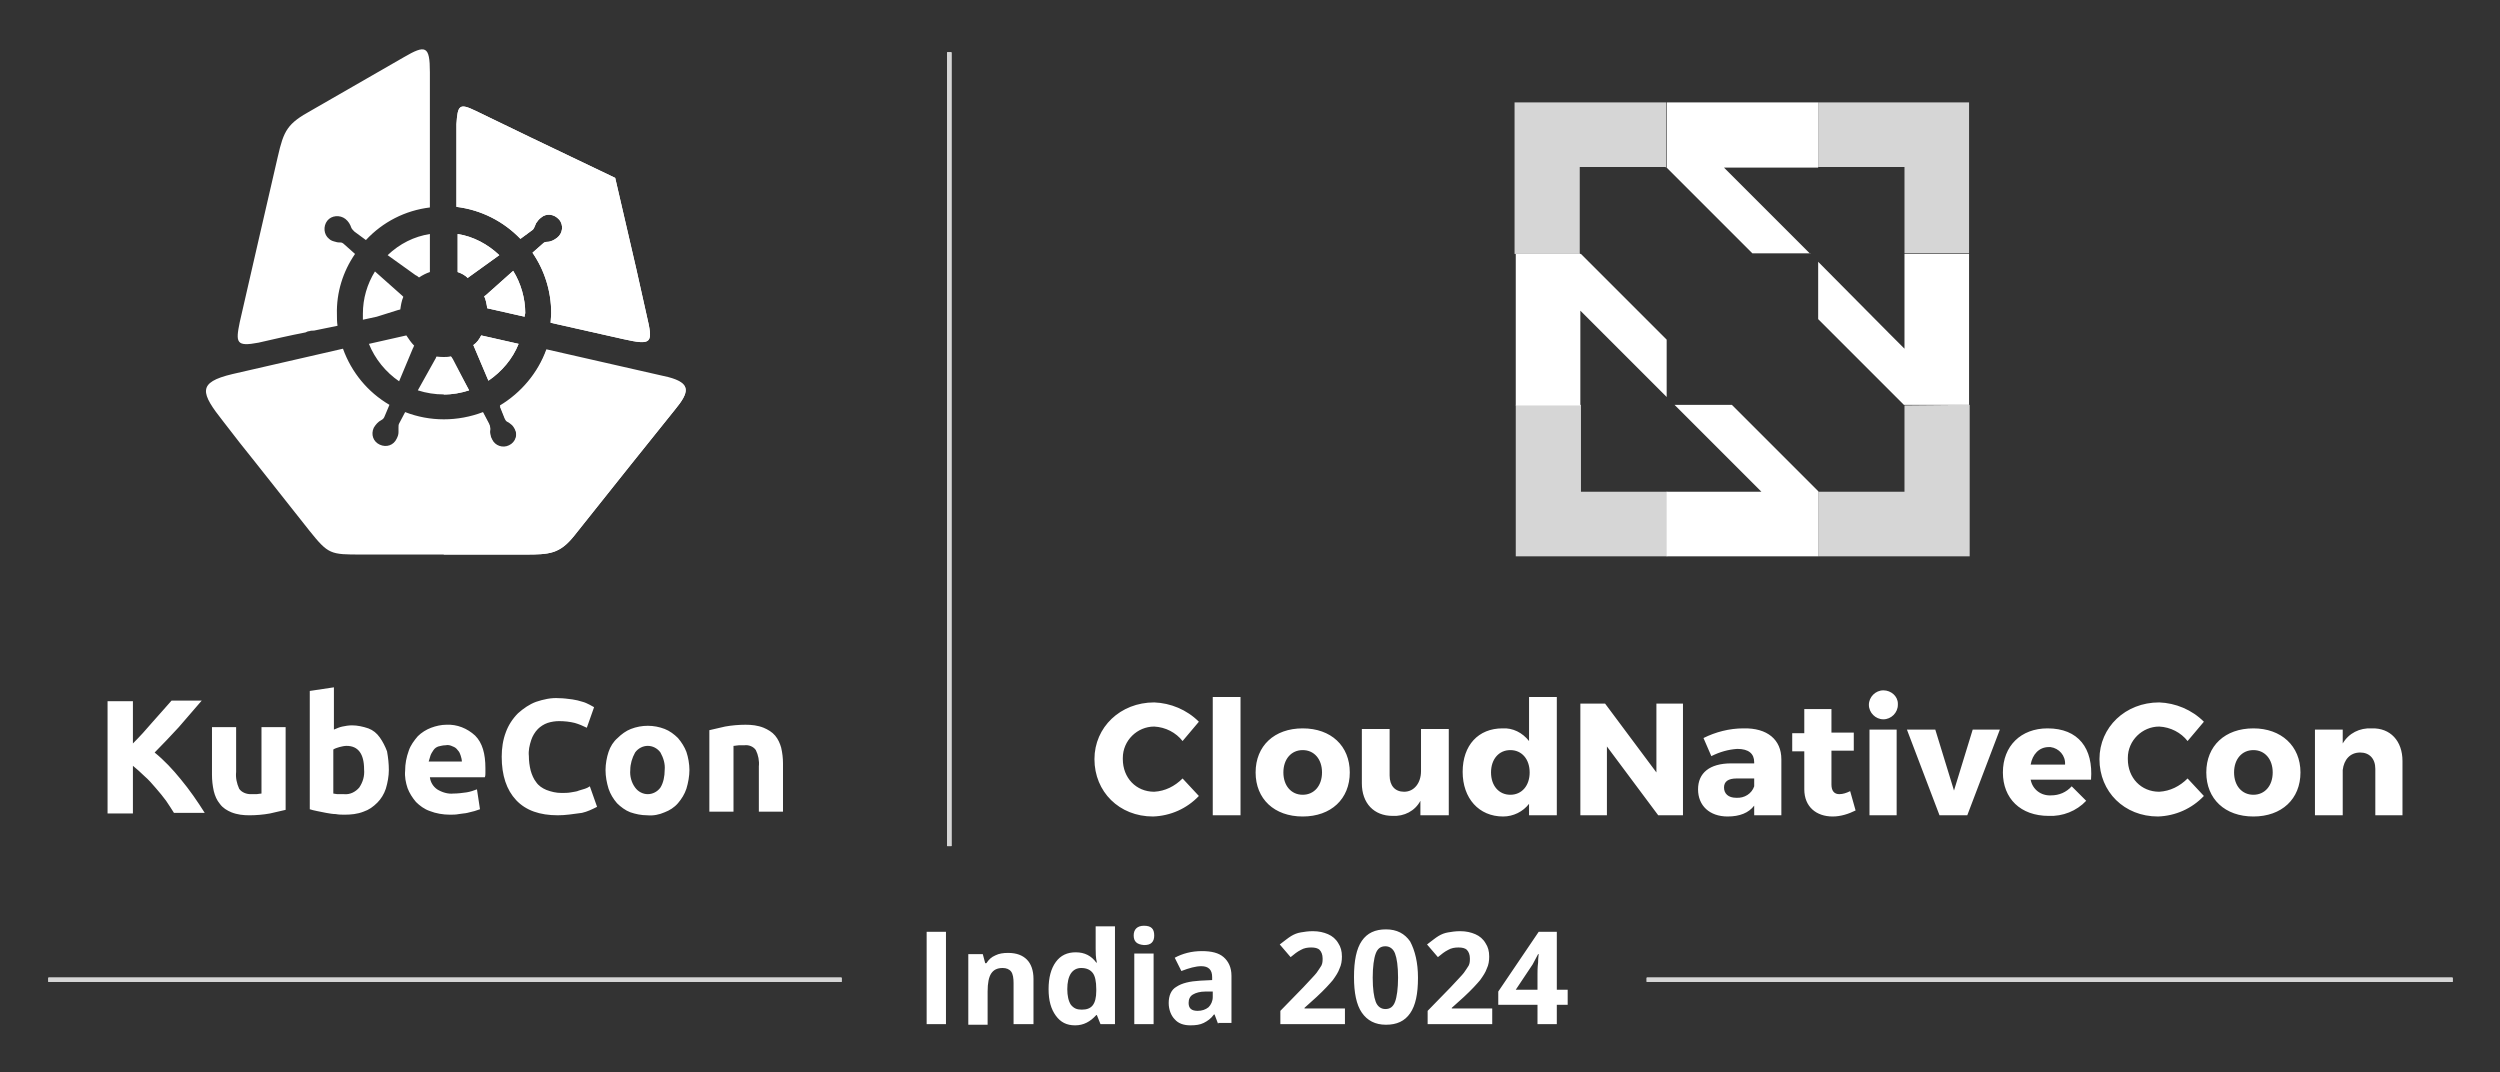
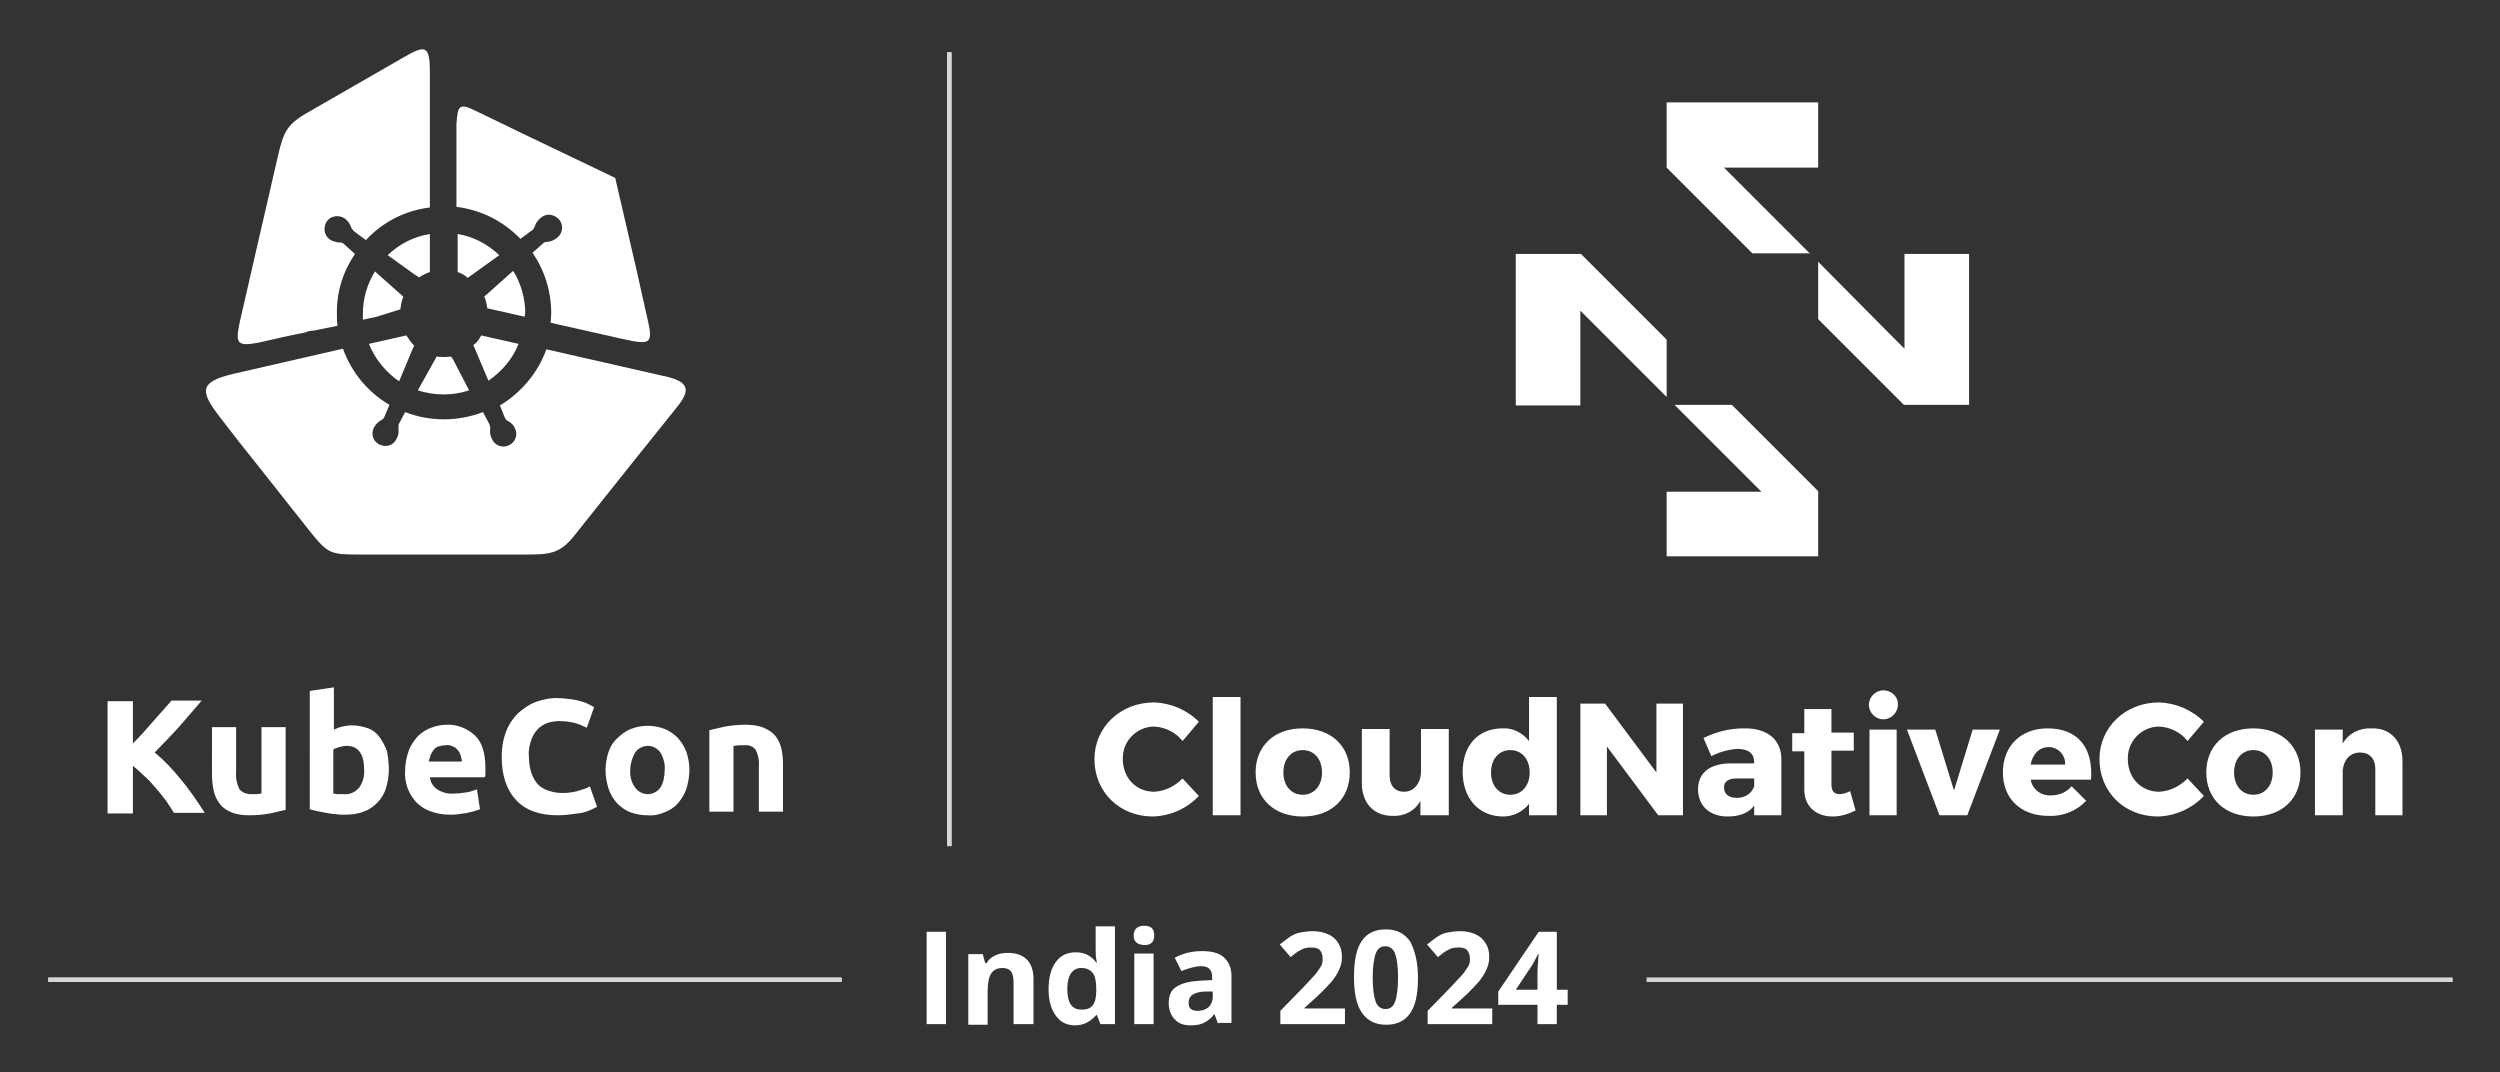
<svg xmlns="http://www.w3.org/2000/svg" xmlns:xlink="http://www.w3.org/1999/xlink" role="img" viewBox="-7.22 33.53 414.18 177.68">
  <rect x="-7.22" y="33.53" width="414.18" height="177.68" fill="#333333" stroke="none" />
  <title>kc_cnc_india24_white.svg</title>
  <style>svg {enable-background:new 0 0 400 245}</style>
  <style>.st0{opacity:.8}.st1,.st4{fill:#fff}.st4{fill-rule:evenodd;clip-rule:evenodd}</style>
  <g class="st0">
-     <path d="M265.6 195.5h133.5v.7H265.6v-.7z" class="st1" />
+     <path d="M265.6 195.5h133.5H265.6v-.7z" class="st1" />
    <defs>
      <path id="SVGID_00000075138908222436690550000014474794024794699154_" d="M265.6 195.5h133.5v.7H265.6z" />
    </defs>
    <use fill="#fff" overflow="visible" xlink:href="#SVGID_00000075138908222436690550000014474794024794699154_" />
    <clipPath id="SVGID_00000121256811343144374610000016688514315585080220_">
      <use overflow="visible" xlink:href="#SVGID_00000075138908222436690550000014474794024794699154_" />
    </clipPath>
    <g clip-path="url(#SVGID_00000121256811343144374610000016688514315585080220_)">
      <path d="M265.6 195.5h133.5v.7H265.6v-.7z" class="st1" />
    </g>
  </g>
  <g class="st0">
    <path d="M.8 195.5h131.4v.7H.8v-.7z" class="st1" />
    <defs>
      <path id="SVGID_00000066492592095762040560000014912069855871330693_" d="M.8 195.5h131.4v.7H.8z" />
    </defs>
    <use fill="#fff" overflow="visible" xlink:href="#SVGID_00000066492592095762040560000014912069855871330693_" />
    <clipPath id="SVGID_00000101063636682104869070000008726513743667442088_">
      <use overflow="visible" xlink:href="#SVGID_00000066492592095762040560000014912069855871330693_" />
    </clipPath>
    <g clip-path="url(#SVGID_00000101063636682104869070000008726513743667442088_)">
      <path d="M.8 195.5h131.4v.7H.8v-.7z" class="st1" />
    </g>
  </g>
  <path d="M110.3 154.5c.9-.2 1.7-.4 2.6-.6 1.1-.2 2.3-.3 3.4-.3 1 0 2 .1 3 .5.7.3 1.4.7 1.9 1.3.5.6.8 1.3 1 2 .2.9.3 1.7.3 2.6v8h-4v-7.5c.1-.9-.1-1.9-.5-2.7-.4-.6-1.2-.9-1.9-.8h-.9c-.3 0-.6.1-.9.1V168h-4v-13.5zm-7.4 6.6c.1-1-.2-2-.7-2.9-.5-.7-1.3-1.1-2.1-1.1s-1.6.4-2.1 1.1c-.5.9-.8 1.9-.8 2.9-.1 1 .2 2.1.8 2.9.5.7 1.3 1.1 2.1 1.1s1.6-.4 2.1-1.1c.5-.8.7-1.9.7-2.9m4.1 0c0 1-.2 2.1-.5 3.1-.3.9-.8 1.7-1.4 2.4-.6.7-1.4 1.2-2.2 1.5-.9.4-1.9.6-2.9.5-1 0-1.9-.2-2.8-.5-.8-.3-1.6-.9-2.2-1.5-.6-.7-1.1-1.5-1.4-2.4-.3-1-.5-2-.5-3.1 0-1 .2-2.1.5-3 .3-.9.8-1.7 1.5-2.3.6-.6 1.4-1.2 2.2-1.5 1.8-.7 3.8-.7 5.6 0 .8.3 1.6.9 2.2 1.5.6.7 1.1 1.5 1.4 2.3.3.9.5 2 .5 3m-21.8 7.5c-3 0-5.3-.8-6.9-2.5-1.6-1.7-2.4-4.1-2.4-7.2 0-1.4.2-2.8.7-4.1.4-1.1 1.1-2.2 2-3.1.9-.8 1.9-1.5 3-1.9 1.2-.4 2.5-.7 3.8-.6.7 0 1.4.1 2.2.2.6.1 1.1.2 1.7.4.4.1.8.3 1.2.5.3.2.6.3.7.4l-1.2 3.4c-.6-.3-1.3-.6-2-.8-.8-.2-1.7-.3-2.6-.3-.6 0-1.3.1-1.9.3-.6.2-1.2.6-1.6 1-.5.5-.9 1.2-1.1 1.8-.3.9-.5 1.8-.4 2.7 0 .8.1 1.6.3 2.4.2.7.5 1.4.9 1.9.4.6 1 1 1.7 1.3.8.3 1.6.5 2.5.5.5 0 1.1 0 1.6-.1.4-.1.9-.1 1.3-.3.3-.1.7-.2 1-.3.3-.1.5-.2.8-.4l1.2 3.4c-.8.4-1.6.8-2.5 1-1.5.2-2.7.4-4 .4m-15.9-8.9c0-.3-.1-.7-.2-1-.1-.3-.2-.6-.5-.9-.2-.3-.5-.5-.8-.6-.4-.2-.8-.3-1.2-.2-.4 0-.8.1-1.2.2-.3.1-.6.3-.8.6-.2.3-.4.6-.5.9-.1.3-.2.7-.3 1h5.5zm-9.4 1.5c0-1.1.2-2.2.6-3.3.3-.9.9-1.7 1.5-2.4.6-.6 1.4-1.1 2.2-1.4.8-.3 1.7-.5 2.5-.5 1.8-.1 3.5.6 4.8 1.8 1.2 1.2 1.7 3 1.7 5.4v.8c0 .2 0 .5-.1.7H64c.1.8.5 1.5 1.2 2 .8.5 1.8.8 2.7.7.7 0 1.5-.1 2.2-.2.6-.1 1.2-.3 1.7-.5l.5 3.3-.9.3-1.2.3c-.4.1-.9.1-1.4.2-.5.1-1 .1-1.5.1-1.1 0-2.3-.2-3.3-.6-.9-.3-1.7-.9-2.3-1.5-.6-.7-1.1-1.5-1.4-2.3-.3-.9-.5-1.9-.4-2.9m-2.7-.1c0 1-.2 2.1-.5 3.1-.3.9-.8 1.7-1.4 2.3-.7.7-1.4 1.2-2.3 1.5-1 .4-2.1.5-3.1.5-.5 0-1 0-1.5-.1-.5 0-1-.1-1.6-.2l-1.5-.3c-.5-.1-.9-.2-1.2-.3V148l4-.6v7c.5-.2.9-.4 1.4-.5.5-.1 1-.2 1.6-.2.9 0 1.8.2 2.7.5.8.3 1.4.8 1.9 1.5s.9 1.5 1.2 2.3c.2 1.1.3 2.1.3 3.1m-4.1-.1c0-2.6-1-3.9-2.9-3.9-.4 0-.8.1-1.2.2-.3.1-.7.2-1 .4v7.3c.2 0 .4.1.8.1h1c1 .1 1.9-.4 2.5-1.1.6-.9.9-1.9.8-3m-13 6.7c-.9.2-1.7.4-2.6.6-1.1.2-2.3.3-3.4.3-1 0-2-.1-3-.5-.7-.3-1.4-.7-1.9-1.4-.5-.6-.8-1.3-1-2.1-.2-.9-.3-1.8-.3-2.7V154h4v7.4c-.1 1 .1 1.9.5 2.8.4.6 1.2.9 1.9.9h.9c.3 0 .6-.1.9-.1v-11h4v13.7zm-18.5.5c-.4-.6-.8-1.3-1.3-2s-1.1-1.4-1.7-2.1c-.6-.7-1.2-1.4-1.9-2-.6-.6-1.3-1.2-1.9-1.7v7.9h-4.2v-18.6h4.2v7c1.1-1.1 2.2-2.3 3.3-3.6 1.1-1.2 2.1-2.4 3.1-3.5h5c-1.3 1.5-2.6 3-3.8 4.4-1.3 1.4-2.6 2.8-4 4.2 1.6 1.3 3 2.8 4.3 4.4 1.5 1.8 2.8 3.7 4 5.6h-5.1zm169.8-15.1l-2.7 3.2c-1.1-1.4-2.8-2.3-4.7-2.4-2.8 0-5.2 2.3-5.2 5.2v.2c0 3.1 2.2 5.4 5.2 5.4 1.8-.1 3.4-.9 4.7-2.2l2.7 2.9c-2 2.1-4.7 3.3-7.6 3.4-5.6 0-9.7-4.1-9.7-9.5 0-5.3 4.3-9.4 9.9-9.4 2.7.1 5.4 1.2 7.4 3.2zm2.3 15.5V149h4.6v19.6h-4.6zm22.7-7.1c0 4.4-3.1 7.3-7.8 7.3-4.7 0-7.8-2.9-7.8-7.3s3.1-7.3 7.8-7.3c4.7 0 7.8 2.9 7.8 7.3zm-11 0c0 2.2 1.3 3.7 3.2 3.7 1.9 0 3.2-1.5 3.2-3.7s-1.3-3.7-3.2-3.7c-1.9 0-3.2 1.5-3.2 3.7zm27.3 7.1h-4.6v-2.4c-.9 1.7-2.7 2.6-4.6 2.5-3.1 0-5.1-2.1-5.1-5.4v-9h4.6v7.7c0 1.7.9 2.7 2.4 2.7 1.7 0 2.8-1.5 2.8-3.4v-7h4.6v14.3zm18 0h-4.6v-1.9c-1 1.3-2.6 2.1-4.3 2.1-4 0-6.7-3-6.7-7.4s2.6-7.2 6.6-7.2c1.7-.1 3.3.7 4.4 2.1V149h4.6v19.6zm-4.5-7.1c0-2.2-1.3-3.7-3.2-3.7-1.9 0-3.2 1.5-3.2 3.7s1.3 3.7 3.2 3.7c1.9 0 3.2-1.5 3.2-3.7zm21.3 7.1l-8.5-11.4v11.4h-4.4v-18.5h4.1l8.5 11.4v-11.4h4.4v18.5h-4.1zm20.4-9.3v9.3h-4.5V167c-.9 1.2-2.4 1.8-4.4 1.8-3 0-4.9-1.8-4.9-4.5s1.9-4.3 5.5-4.3h3.8v-.2c0-1.4-.9-2.2-2.8-2.2-1.5.1-2.9.5-4.3 1.2l-1.3-3c2-1 4.3-1.6 6.6-1.6 4-.1 6.3 1.9 6.3 5.1zm-4.5 4.5v-1.3h-2.9c-1.4 0-2.1.5-2.1 1.5s.7 1.7 2 1.7c1.4.1 2.6-.7 3-1.9zm16.8 4c-1.2.6-2.5 1-3.8 1-2.7 0-4.7-1.6-4.7-4.5V158h-2v-3h2v-4h4.5v3.9h3.7v3h-3.7v5.6c0 1.1.5 1.6 1.3 1.6.6 0 1.2-.2 1.8-.5l.9 3.2zm7-17.5c0 1.3-1.1 2.4-2.4 2.4s-2.4-1.1-2.4-2.4c0-1.3 1.1-2.4 2.4-2.4 1.3 0 2.4 1 2.4 2.2v.2zm-4.7 18.3v-14.2h4.5v14.2h-4.5zm11.6 0l-5.4-14.2h4.7l3.1 10.1 3.1-10.1h4.5l-5.4 14.2h-4.6zm25.1-5.9h-10c.3 1.6 1.7 2.7 3.4 2.6 1.3 0 2.5-.5 3.4-1.5l2.4 2.4c-1.6 1.7-3.9 2.6-6.2 2.5-4.7 0-7.6-2.9-7.6-7.2 0-4.4 3-7.3 7.4-7.3 5.1 0 7.6 3.3 7.2 8.5zm-4.3-2.5c.1-1.5-1-2.7-2.4-2.9h-.3c-1.6 0-2.7 1.2-3 2.9h5.7zm23-7.1l-2.7 3.2c-1.1-1.4-2.8-2.3-4.7-2.4-2.8 0-5.2 2.3-5.2 5.2v.2c0 3.1 2.2 5.4 5.2 5.4 1.8-.1 3.4-.9 4.7-2.2l2.7 2.9c-2 2.1-4.7 3.3-7.6 3.4-5.6 0-9.7-4.1-9.7-9.5 0-5.3 4.3-9.4 9.9-9.4 2.7.1 5.4 1.2 7.4 3.2zm16 8.4c0 4.4-3.1 7.3-7.8 7.3-4.7 0-7.8-2.9-7.8-7.3s3.1-7.3 7.8-7.3c4.6 0 7.8 2.9 7.8 7.3zm-11 0c0 2.2 1.3 3.7 3.2 3.7 1.9 0 3.2-1.5 3.2-3.7s-1.3-3.7-3.2-3.7c-1.9 0-3.2 1.5-3.2 3.7zm27.9-1.9v9h-4.5v-7.7c0-1.7-1-2.7-2.5-2.7-1.7 0-2.7 1.2-2.9 2.9v7.5h-4.6v-14.2h4.6v2.3c1-1.7 2.8-2.6 4.8-2.5 3.1-.1 5.1 2.1 5.1 5.4z" class="st1" />
  <path d="M55.2 86l-2.3.5v-1c0-2.5.7-4.9 2-7l4.5 4 .2.2c-.3.7-.4 1.4-.5 2.1-.1 0-.3.1-.4.1L55.2 86zM64 72.3v6.3c-.6.2-1.2.5-1.8.9-.2-.2-.4-.3-.6-.4L57 75.8c2-1.9 4.4-3.1 7-3.5M32.5 86.9c2.2-9.7 4.1-17.8 6.3-27.4 1-4.4 1.6-5.5 5.6-7.7L59.7 43c3.6-2.1 4.3-1.9 4.3 2.5v22.4c-4.1.5-7.8 2.4-10.6 5.4l-1.9-1.4c-.2-.2-.4-.4-.5-.6-.2-.6-.5-1.1-1-1.5-.9-.7-2.3-.6-3 .3-.7.9-.6 2.3.3 3 .3.3.7.4 1.1.5.3.1.5.1.8.1.2 0 .4.1.6.3l1.8 1.6c-2 2.9-3.1 6.4-3 10 0 .6 0 1.3.1 1.9l-3.9.8c-.3 0-.5 0-.8.1-.2 0-.4.1-.6.2-2.6.5-5.2 1.1-7.8 1.7-3.7.7-3.8 0-3.1-3.4m36.1-8.3v-6.3c2.6.4 5 1.7 6.9 3.5l-5 3.6c-.1 0-.1.1-.2.2-.5-.5-1.1-.8-1.7-1M79.7 86l-6.2-1.4c-.1-.7-.2-1.3-.5-2 .1 0 .1-.1.2-.1l4.6-4.1c1.3 2.1 2 4.6 2 7-.1.3-.1.5-.1.6m-8.1-34.1l9.1 4.4 14 6.7 3.5 15.1 1.7 7.6c1.1 4.7 1 5.1-3.9 4L84 87c0-.5.1-1 .1-1.6 0-3.6-1.1-7.1-3.1-10l1.7-1.5c.2-.2.4-.3.7-.3.6 0 1.2-.3 1.7-.7.9-.7 1.1-2.1.3-3s-2.1-1.1-3-.3c-.3.2-.6.6-.8.9-.1.2-.2.5-.3.7-.1.2-.2.4-.4.5L79 73.1c-2.8-2.9-6.5-4.8-10.6-5.3V54.1c.2-3.2.5-3.5 3.2-2.2m-4.1 40.7c-.8.1-1.6.1-2.4 0-.1.1-.1.3-.2.4L62 98.2c2.8.9 5.8.9 8.5 0L67.8 93c-.1-.1-.2-.3-.3-.4m5-3.5l6.2 1.4c-1 2.5-2.8 4.6-5 6.1l-2.5-5.9c.6-.4 1-1 1.3-1.6m-18.6 1.4l6.2-1.4c.4.6.8 1.2 1.3 1.7-.1.1-.1.3-.2.4l-2.3 5.5c-2.2-1.5-4-3.7-5-6.2m50.7 10.9l-7.3 9.1-9.4 11.8c-2.4 3-4.1 3.1-8.1 3.1H52.7c-5.2 0-5.5 0-8.7-4l-8.7-11c-2.5-3.1-3.1-3.9-5.5-7-3.8-4.8-4.4-6.5 1.5-7.9l18.3-4.2c1.4 3.9 4.1 7.2 7.7 9.3l-.8 1.9c-.1.3-.3.5-.5.6-.6.3-1 .8-1.3 1.3-.5 1.1-.1 2.3 1 2.8s2.3.1 2.8-1c.2-.4.3-.7.3-1.1v-.8c0-.2 0-.4.1-.6l1-1.9c4.1 1.6 8.7 1.6 12.9 0l1 1.9c.1.2.2.5.2.8-.1.6 0 1.3.3 1.8.5 1.1 1.8 1.5 2.8 1 1.1-.5 1.5-1.8 1-2.8-.2-.4-.4-.7-.7-.9-.2-.2-.4-.3-.6-.4-.2-.1-.3-.3-.4-.5l-.8-2c3.5-2.1 6.3-5.4 7.7-9.3l20.2 4.6c3.8 1 3.5 2.5 1.1 5.4" class="st4" />
-   <path d="M68.6 78.6v-6.3c2.6.4 5 1.7 6.9 3.5l-5 3.6c-.1 0-.1.1-.2.2-.5-.5-1.1-.8-1.7-1M79.7 86l-6.2-1.4c-.1-.7-.2-1.3-.5-2 .1 0 .1-.1.2-.1l4.6-4.1c1.3 2.1 2 4.6 2 7-.1.3-.1.5-.1.6m-8.1-34.1l9.1 4.4 14 6.7 3.5 15.1 1.7 7.6c1.1 4.7 1 5.1-3.9 4L84 87c0-.5.1-1 .1-1.6 0-3.6-1.1-7.1-3.1-10l1.7-1.5c.2-.2.4-.3.7-.3.6 0 1.2-.3 1.7-.7.9-.7 1.1-2.1.3-3s-2.1-1.1-3-.3c-.3.2-.6.6-.8.9-.1.2-.2.5-.3.7-.1.2-.2.4-.4.5L79 73.1c-2.8-2.9-6.5-4.8-10.6-5.3V54.1c.2-3.2.5-3.5 3.2-2.2m.9 37.2l6.2 1.4c-1 2.5-2.8 4.6-5 6.1l-2.5-5.9c.6-.4 1-1 1.3-1.6m-6.2 9.8v-6.2c.4 0 .8 0 1.2-.1.1.2.2.3.2.5l2.8 5.1c-1.3.4-2.7.7-4.2.7m38.3 2.5l-7.3 9.1-9.4 11.8c-2.4 3-4.1 3.1-8.1 3.1H66.3v-22.2c2.2 0 4.4-.4 6.5-1.2l1 1.9c.1.2.2.5.2.8-.1.6 0 1.3.3 1.8.5 1.1 1.8 1.5 2.8 1 1.1-.5 1.5-1.8 1-2.8-.2-.4-.4-.7-.7-.9-.2-.2-.4-.3-.6-.4-.2-.1-.3-.3-.4-.5l-.8-2c3.5-2.1 6.3-5.4 7.7-9.3l20.2 4.6c3.8.8 3.5 2.3 1.1 5.2" class="st4" />
-   <path fill="#fff" d="M254.6 100.6h-10.7v25.1H269V115h-14.3v-14.4zm53.7.1V115h-14.2l-.1-.1v10.8h25.1v-25.1l-10.8.1zm-64.5-25.1h10.8l-.1-.1V61.2h14.2l.1.1V50.5h-25.1v25.1zM294 50.5v10.7h14.3v14.3H319v-25h-25z" opacity=".8" />
  <path d="M292.7 75.6l-14.3-14.3H294V50.5h-25.1v10.8l14.2 14.2h9.6zm-13 25h-9.5l11.9 11.9 2.5 2.5h-15.7v10.7H294v-10.8l-7.1-7.1-7.2-7.2zm28.6-25v15.7l-2.5-2.5L294 76.9v9.5l7.1 7.1 7.1 7.1H319v-25h-10.7zm-39.4 14.2l-14.2-14.2h-10.8v25.1h10.7V85l14.3 14.3v-9.5z" class="st1" />
  <g class="st0">
    <path d="M149.7 42.2h.7v131.5h-.7V42.2z" class="st1" />
    <defs>
      <path id="SVGID_00000061432796085762279960000000925387628051722644_" d="M149.7 42.2h.7v131.5h-.7z" />
    </defs>
    <use fill="#fff" overflow="visible" xlink:href="#SVGID_00000061432796085762279960000000925387628051722644_" />
    <clipPath id="SVGID_00000101074488880338677520000012636277249458713019_">
      <use overflow="visible" xlink:href="#SVGID_00000061432796085762279960000000925387628051722644_" />
    </clipPath>
    <g clip-path="url(#SVGID_00000101074488880338677520000012636277249458713019_)">
      <path d="M149.7 42.2h.7v131.5h-.7V42.2z" class="st1" />
    </g>
  </g>
  <g>
    <path d="M146.3 203.2v-15.3h3.2v15.3h-3.2zm17.6 0h-3.2v-6.8c0-.8-.1-1.5-.4-1.9-.3-.4-.8-.6-1.4-.6-.9 0-1.5.3-1.9.9-.4.6-.6 1.6-.6 3v5.5h-3.2v-11.7h2.4l.4 1.5h.2c.4-.6.8-1 1.5-1.3.6-.3 1.3-.4 2.1-.4 1.4 0 2.4.4 3.1 1.1.7.7 1.1 1.8 1.1 3.2v7.5zm7 .2c-1.4 0-2.4-.5-3.2-1.6-.8-1.1-1.2-2.5-1.2-4.4 0-1.9.4-3.4 1.2-4.5.8-1.1 1.9-1.6 3.3-1.6 1.5 0 2.6.6 3.4 1.7h.1c-.2-.9-.2-1.6-.2-2.3V187h3.2v16.2h-2.4l-.6-1.5h-.1c-1 1.1-2.1 1.7-3.5 1.7zm1.1-2.6c.8 0 1.4-.2 1.8-.7.4-.5.6-1.3.6-2.4v-.3c0-1.3-.2-2.2-.6-2.7-.4-.5-1-.8-1.9-.8-.7 0-1.3.3-1.7.9-.4.6-.6 1.5-.6 2.6s.2 2 .6 2.6c.5.6 1 .8 1.8.8zm8.6-12.3c0-1 .6-1.6 1.7-1.6 1.2 0 1.7.5 1.7 1.6 0 .5-.1.9-.4 1.2-.3.3-.7.4-1.3.4-1.2-.1-1.7-.6-1.7-1.6zm3.3 14.7h-3.2v-11.7h3.2v11.7zm10.7 0l-.6-1.6h-.1c-.5.7-1.1 1.1-1.7 1.4s-1.3.4-2.2.4c-1.1 0-2-.3-2.6-1-.6-.6-1-1.6-1-2.7 0-1.2.4-2.2 1.3-2.7.9-.6 2.2-.9 3.9-1l2-.1v-.5c0-1.2-.6-1.8-1.8-1.8-.9 0-2 .3-3.3.8l-1.1-2.2c1.3-.7 2.8-1.1 4.5-1.1 1.6 0 2.8.3 3.6 1 .8.7 1.3 1.7 1.3 3.1v7.8h-2.2zm-.9-5.4h-1.2c-.9 0-1.6.2-2.1.5s-.7.8-.7 1.4c0 .9.5 1.3 1.5 1.3.7 0 1.3-.2 1.8-.6.4-.4.7-1 .7-1.7v-.9zm21.9 5.4h-10.7V201l3.8-3.9c1.1-1.2 1.9-2 2.2-2.4.3-.4.6-.9.8-1.2.2-.4.2-.8.2-1.2 0-.6-.2-1.1-.5-1.4-.3-.3-.8-.4-1.4-.4-.6 0-1.2.1-1.7.4-.6.3-1.1.7-1.7 1.2l-1.8-2.1c.8-.6 1.4-1.1 1.9-1.4.5-.3 1-.5 1.6-.6.6-.1 1.2-.2 2-.2 1 0 1.8.2 2.5.5s1.3.8 1.7 1.5c.4.6.6 1.3.6 2.2 0 .7-.1 1.4-.4 2-.2.6-.6 1.2-1.1 1.9-.5.6-1.4 1.6-2.7 2.8l-2 1.8v.1h6.7v2.6zm12.1-7.7c0 2.7-.4 4.6-1.3 5.9-.9 1.3-2.2 1.9-4 1.9-1.8 0-3.1-.7-4-2-.9-1.3-1.3-3.3-1.3-5.9 0-2.7.4-4.7 1.3-6 .9-1.3 2.2-1.9 4-1.9 1.8 0 3.1.7 4 2 .8 1.5 1.3 3.5 1.3 6zm-7.5 0c0 1.9.2 3.2.5 4 .3.8.9 1.2 1.6 1.2.8 0 1.3-.4 1.6-1.2.3-.8.5-2.2.5-4 0-1.9-.2-3.2-.5-4-.3-.8-.9-1.2-1.6-1.2-.8 0-1.3.4-1.6 1.2-.3.8-.5 2.2-.5 4zm19.8 7.7h-10.7V201l3.8-3.9c1.1-1.2 1.9-2 2.2-2.4.3-.4.6-.9.8-1.2.2-.4.2-.8.2-1.2 0-.6-.2-1.1-.5-1.4-.3-.3-.8-.4-1.4-.4-.6 0-1.2.1-1.7.4-.6.3-1.1.7-1.7 1.2l-1.8-2.1c.8-.6 1.4-1.1 1.9-1.4.5-.3 1-.5 1.6-.6.6-.1 1.2-.2 2-.2 1 0 1.8.2 2.5.5s1.3.8 1.7 1.5c.4.6.6 1.3.6 2.2 0 .7-.1 1.4-.4 2-.2.6-.6 1.2-1.1 1.9-.5.6-1.4 1.6-2.7 2.8l-2 1.8v.1h6.7v2.6zm12.5-3.2h-1.8v3.2h-3.2V200H241v-2.2l6.7-9.9h3v9.6h1.8v2.5zm-5-2.5v-2.6c0-.4 0-1.1.1-1.9 0-.8.1-1.3.1-1.4h-.1c-.3.6-.6 1.1-.9 1.7l-2.8 4.2h3.6z" class="st1" />
  </g>
</svg>